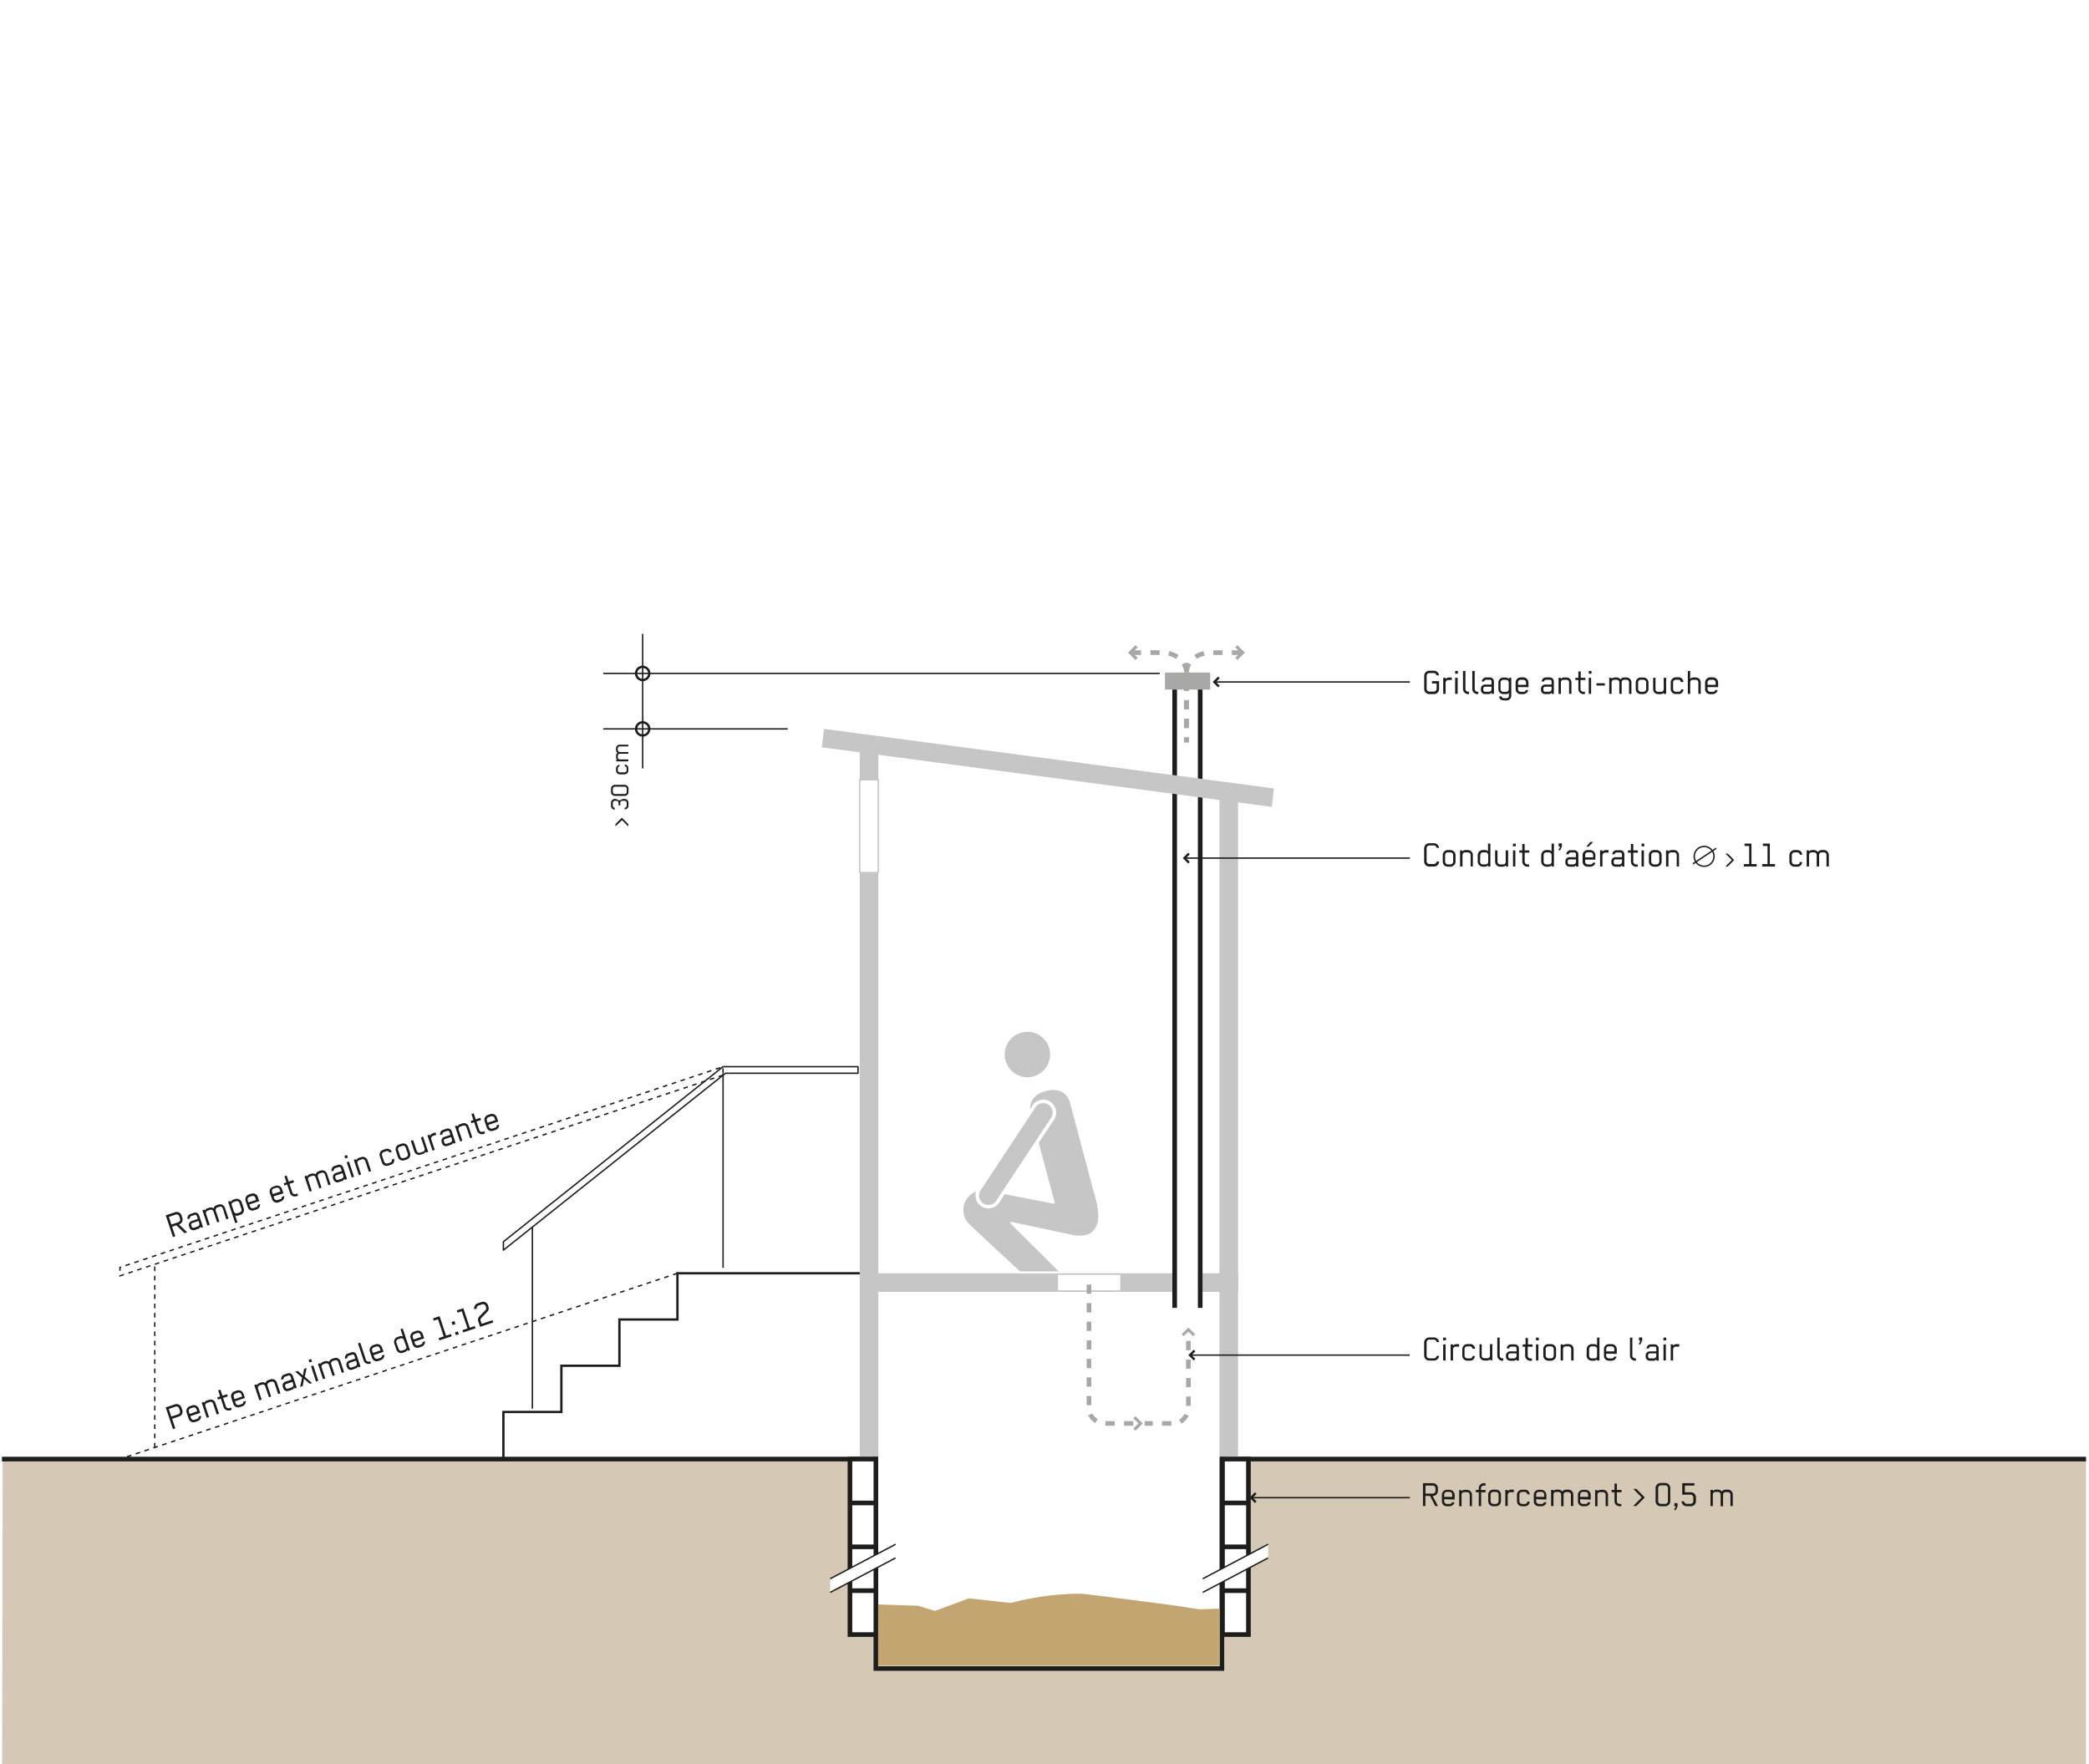
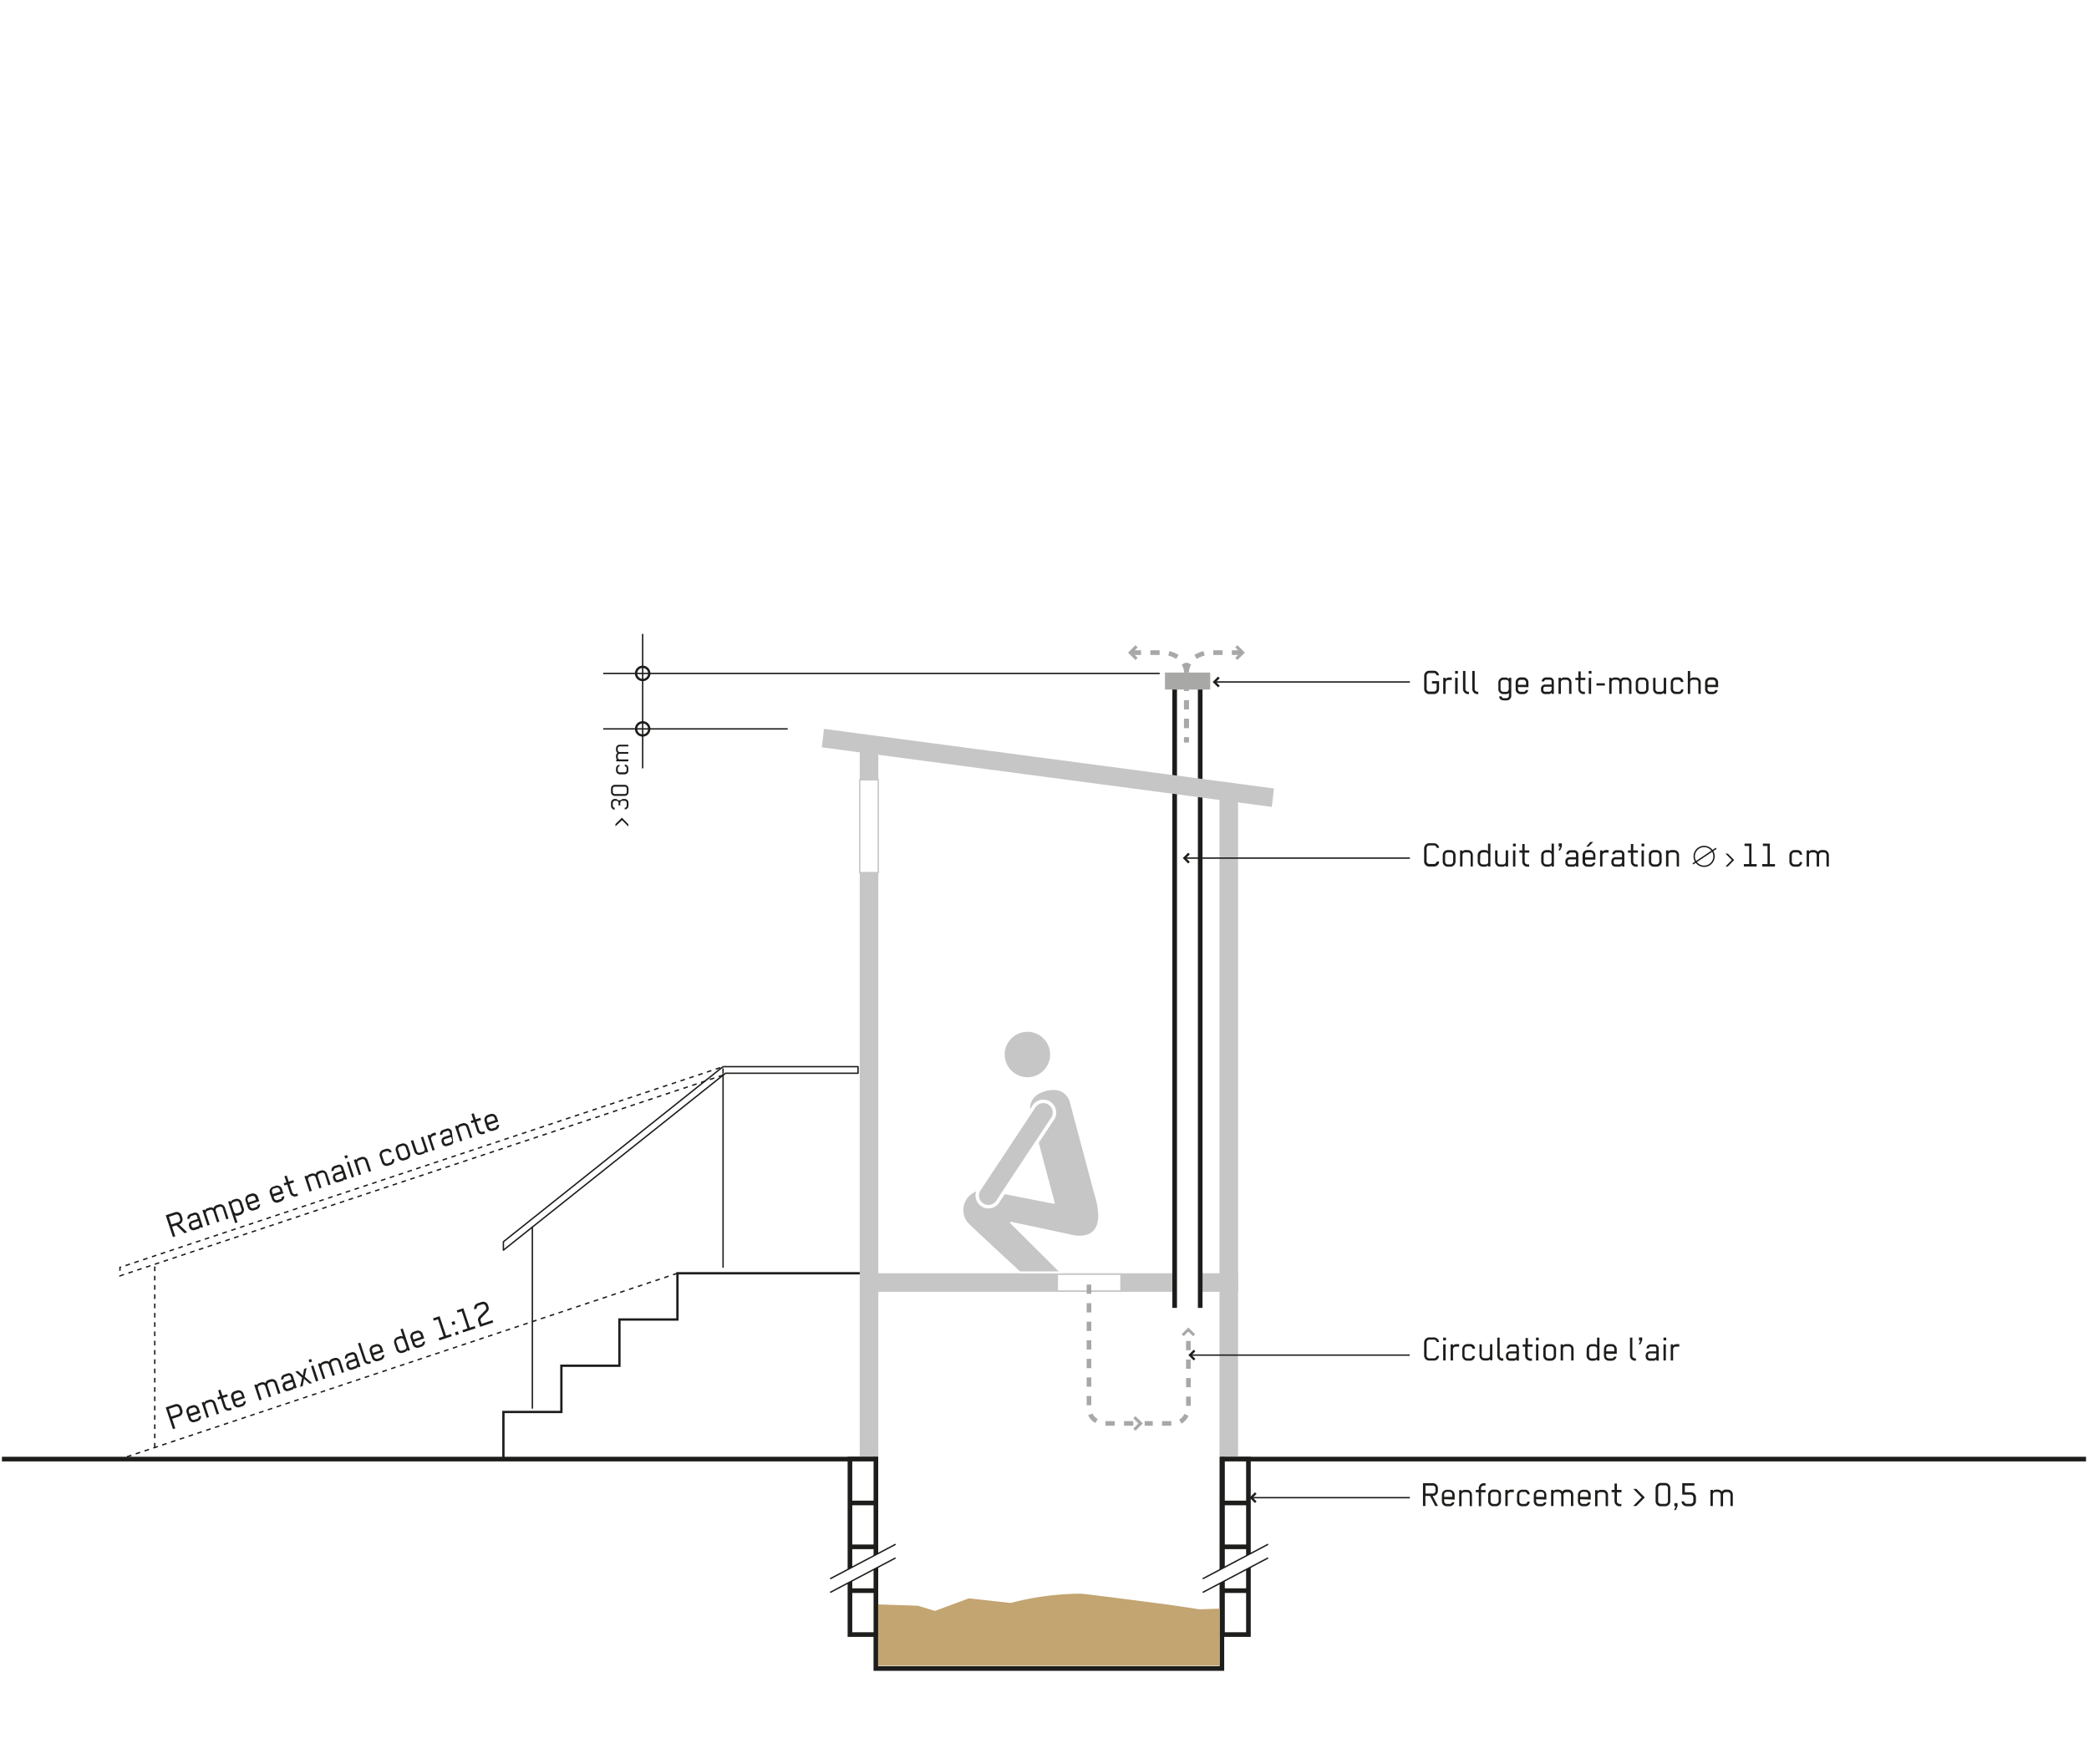
<svg xmlns="http://www.w3.org/2000/svg" viewBox="0 0 450 380">
  <pattern id="a" height="13.92" patternTransform="translate(17 237)" patternUnits="userSpaceOnUse" viewBox="0 0 13.92 13.92" width="13.92">
    <path d="m0 0h13.92v13.92h-13.92z" fill="none" />
    <path d="m.11 13.82 13.71-13.71" fill="none" stroke="#1d1d1b" stroke-width=".3" />
  </pattern>
-   <path d="m449.36 380.66h-448.91l.13-66.36h448.78z" fill="#d5c9b6" />
  <path d="m185.43 274.27h81.28v4h-81.28z" fill="#c6c6c6" />
  <path d="m.42 314.3h188.78" fill="none" stroke="#1d1d1b" />
  <path d="m262.7 314.3h186.66" fill="none" stroke="#1d1d1b" />
  <path d="m258.54 281.73v-136.29h-5.5v136.29" fill="#fff" stroke="#1d1d1b" />
  <path d="m250.95 144.87h9.75v3.67h-9.75z" fill="#a8a8a7" />
  <path d="m108.44 314.11v-9.96h12.49v-9.96h12.5v-9.96h12.5v-9.96h39.5" fill="none" stroke="#1d1d1b" stroke-width=".5" />
  <path d="m155.76 229.77h-.01l-47.31 37.71v1.81l47.83-38.1h28.56v-1.42z" fill="none" stroke="#1d1d1b" stroke-linecap="round" stroke-linejoin="round" stroke-width=".3" />
  <path d="m155.75 231.59-129.91 43.24v-1.82l129.91-43.23z" fill="none" stroke="#1d1d1b" stroke-dasharray="1" stroke-width=".3" />
  <path d="m262.7 169.77h4v144.07h-4z" fill="#c6c6c6" />
  <path d="m185.2 159.27h4v154.53h-4z" fill="#c6c6c6" />
  <path d="m185.2 167.97h4v20h-4z" fill="#fff" stroke="#c6c6c6" stroke-width=".3" />
  <path d="m227.76 274.48h13.72v3.62h-13.72z" fill="#fff" stroke="#c6c6c6" stroke-width=".3" />
  <path d="m177.5 157.01-.47 3.97 96.93 12.83.47-3.97z" fill="#c6c6c6" />
  <path d="m135.35 177.54v.5l-1.35-1.37-1.42 1.33v-.5l1.39-1.36z" fill="#1d1d1b" />
  <path d="m135.38 172.88v.67a.81.81 0 0 1 -.81.81v-.36a.46.46 0 0 0 .43-.43v-.64a.46.46 0 0 0 -.47-.43h-.46a.46.46 0 0 0 -.45.43v.56h-.38v-.56a.45.45 0 0 0 -.45-.43h-.34a.45.45 0 0 0 -.44.43v.64a.44.44 0 0 0 .4.43v.41a.83.83 0 0 1 -.79-.82v-.66a.82.82 0 0 1 .82-.83h.36a.83.83 0 0 0 1.26 0h.49a.82.82 0 0 1 .83.78z" fill="#1d1d1b" />
  <path d="m135.39 169.9v.72a.81.81 0 0 1 -.82.82h-2.13a.83.83 0 0 1 -.82-.84v-.7a.82.82 0 0 1 .82-.84h2.13a.82.82 0 0 1 .82.84zm-2.95-.44a.44.44 0 0 0 -.43.44v.69a.45.45 0 0 0 .43.45h2.13a.44.44 0 0 0 .44-.44v-.7a.44.44 0 0 0 -.44-.44z" fill="#1d1d1b" />
  <path d="m133.46 165.08a.41.41 0 0 0 -.38.45v.39a.44.44 0 0 0 .44.45h1a.46.46 0 0 0 .46-.45v-.39c0-.25-.11-.45-.39-.45v-.38a.75.75 0 0 1 .76.8v.5a.81.81 0 0 1 -.82.8h-1a.83.83 0 0 1 -.83-.83v-.39a.8.8 0 0 1 .76-.83z" fill="#1d1d1b" />
  <path d="m133.08 162.74v.4a.41.41 0 0 0 .4.44h1.87v.42h-2.6v-.39h.19a.64.64 0 0 1 -.24-.5v-.36a1 1 0 0 1 .31-.58.77.77 0 0 1 -.31-.64v-.32a.8.8 0 0 1 .81-.8h1.84v.38h-1.84a.41.41 0 0 0 -.43.41v.34a.42.42 0 0 0 .42.45h1.85v.38h-1.84a.43.43 0 0 0 -.43.37z" fill="#1d1d1b" />
  <path d="m129.94 145.06h119.88" fill="none" stroke="#1d1d1b" stroke-width=".3" />
  <path d="m139.86 145.06a1.42 1.42 0 1 1 -1.42-1.42 1.42 1.42 0 0 1 1.42 1.42z" fill="none" stroke="#1d1d1b" stroke-width=".5" />
  <path d="m129.94 157.01h39.74" fill="none" stroke="#1d1d1b" stroke-width=".3" />
  <path d="m138.44 165.51v-28.96" fill="none" stroke="#1d1d1b" stroke-width=".3" />
  <circle cx="138.44" cy="157.01" fill="none" r="1.42" stroke="#1d1d1b" stroke-width=".5" />
  <path d="m303.71 184.84h-48.62" fill="none" stroke="#1d1d1b" stroke-width=".3" />
  <g fill="#1d1d1b">
    <path d="m255.95 183.68.35.35-.82.81.82.82-.35.34-1.16-1.16z" />
    <path d="m309.18 324.41-1.13-2.17h-1v2.17h-.52v-4.92h2.11a1.08 1.08 0 0 1 1.1 1.09v.59a1.09 1.09 0 0 1 -1.14 1.07c.38.72.79 1.45 1.16 2.17zm.05-3.82a.58.58 0 0 0 -.57-.59h-1.59v1.73h1.59a.59.59 0 0 0 .57-.6z" />
    <path d="m311.1 322.94v.48a.58.58 0 0 0 .63.54h.55a.44.44 0 0 0 .49-.36h.53a1.06 1.06 0 0 1 -1 .86h-.61a1.06 1.06 0 0 1 -1.09-1.06v-1.4a1.09 1.09 0 0 1 1.1-1.08h.54a1.11 1.11 0 0 1 1.11 1.1v1zm1.73-1a.59.59 0 0 0 -.6-.58h-.53a.58.58 0 0 0 -.6.58v.5h1.73z" />
    <path d="m316.6 324.41v-2.41a.57.57 0 0 0 -.58-.58h-.59a.55.55 0 0 0 -.59.55v2.49h-.51v-3.47h.51v.26a.85.85 0 0 1 .68-.32h.48a1.06 1.06 0 0 1 1.08 1.08v2.45z" />
    <path d="m319.06 321.44v3h-.51v-3h-.64v-.5h.64v-.37a1.09 1.09 0 0 1 1.1-1.08h.35v.51h-.38a.6.6 0 0 0 -.6.6v.36h1v.5z" />
    <path d="m322.23 324.46h-.56a1.09 1.09 0 0 1 -1.09-1.09v-1.44a1.07 1.07 0 0 1 1.11-1.05h.54a1.09 1.09 0 0 1 1.1 1.08v1.39a1.11 1.11 0 0 1 -1.1 1.11zm.59-2.54a.57.57 0 0 0 -.6-.55h-.53a.57.57 0 0 0 -.6.55v1.44a.6.6 0 0 0 .6.6h.53a.61.61 0 0 0 .6-.6z" />
    <path d="m325.37 321.42a.6.6 0 0 0 -.59.59v2.4h-.51v-3.47h.51v.31a.88.88 0 0 1 .7-.37h.62v.54z" />
    <path d="m329 321.89a.55.55 0 0 0 -.59-.52h-.53a.59.59 0 0 0 -.59.59v1.4a.6.6 0 0 0 .59.6h.53c.32 0 .59-.14.59-.51h.51a1 1 0 0 1 -1.07 1h-.59a1.07 1.07 0 0 1 -1.07-1.1v-1.35a1.1 1.1 0 0 1 1.1-1.1h.53a1 1 0 0 1 1.1 1z" />
    <path d="m330.91 322.94v.48a.58.58 0 0 0 .63.54h.55a.45.45 0 0 0 .49-.36h.53a1.06 1.06 0 0 1 -1 .86h-.61a1.06 1.06 0 0 1 -1.1-1.06v-1.4a1.09 1.09 0 0 1 1.11-1.08h.49a1.11 1.11 0 0 1 1.11 1.1v1zm1.73-1a.59.59 0 0 0 -.6-.58h-.54a.58.58 0 0 0 -.59.58v.5h1.73z" />
    <path d="m335.76 321.37h-.54a.55.55 0 0 0 -.58.55v2.49h-.51v-3.47h.51v.26a.85.85 0 0 1 .67-.32h.47a1.23 1.23 0 0 1 .78.41 1 1 0 0 1 .86-.41h.42a1.07 1.07 0 0 1 1.07 1.08v2.45h-.51v-2.41a.56.56 0 0 0 -.55-.59h-.45a.56.56 0 0 0 -.59.57v2.47h-.51v-2.45a.59.59 0 0 0 -.54-.63z" />
    <path d="m340.38 322.94v.48a.58.58 0 0 0 .63.54h.55a.44.44 0 0 0 .49-.36h.53a1.06 1.06 0 0 1 -1 .86h-.58a1.06 1.06 0 0 1 -1.09-1.06v-1.4a1.09 1.09 0 0 1 1.1-1.08h.54a1.11 1.11 0 0 1 1.11 1.1v1zm1.73-1a.59.59 0 0 0 -.6-.58h-.51a.58.58 0 0 0 -.6.58v.5h1.73z" />
    <path d="m345.88 324.41v-2.41a.57.57 0 0 0 -.58-.58h-.59a.55.55 0 0 0 -.59.55v2.49h-.51v-3.47h.51v.26a.85.85 0 0 1 .68-.32h.51a1.06 1.06 0 0 1 1.08 1.08v2.45z" />
    <path d="m348.3 321.44v1.9a.6.6 0 0 0 .57.62h.39v.5h-.39a1.09 1.09 0 0 1 -1.08-1.1v-1.92h-.63v-.5h.63v-1.37h.51v1.37h1v.5z" />
    <path d="m352.48 324.41h-.67l1.83-1.85-1.81-1.84h.67l1.81 1.84z" />
    <path d="m358.72 324.46h-1a1.07 1.07 0 0 1 -1.08-1.1v-2.83a1.1 1.1 0 0 1 1.11-1.09h.94a1.1 1.1 0 0 1 1.11 1.09v2.83a1.1 1.1 0 0 1 -1.08 1.1zm.58-3.93a.58.58 0 0 0 -.58-.58h-.93a.6.6 0 0 0 -.6.58v2.84a.59.59 0 0 0 .59.58h.94a.59.59 0 0 0 .58-.59z" />
    <path d="m361 325.28h-.37l.37-.82h-.32v-.68h.69v.66z" />
    <path d="m364.2 324.45h-.88a1.11 1.11 0 0 1 -1.1-1.05h.55a.6.6 0 0 0 .56.54h.85a.61.61 0 0 0 .59-.59v-.79a.61.61 0 0 0 -.59-.6h-1.8v-2.47h2.62v.51h-2.06v1.45h1.29a1.09 1.09 0 0 1 1.1 1.09v.83a1.08 1.08 0 0 1 -1.13 1.08z" />
    <path d="m370.09 321.37h-.54a.55.55 0 0 0 -.58.55v2.49h-.51v-3.47h.54v.26a.82.82 0 0 1 .67-.32h.47a1.23 1.23 0 0 1 .78.41 1 1 0 0 1 .86-.41h.42a1.07 1.07 0 0 1 1.07 1.08v2.45h-.51v-2.41a.56.56 0 0 0 -.55-.59h-.45a.56.56 0 0 0 -.59.57v2.47h-.52v-2.45a.58.58 0 0 0 -.56-.63z" />
    <path d="m39.76 265.64-1.76-1.7-.93.3.69 2.06-.5.17-1.56-4.68 2-.66a1.09 1.09 0 0 1 1.4.69l.18.55a1.11 1.11 0 0 1 -.73 1.39c.58.56 1.2 1.12 1.77 1.69zm-1.15-3.64a.59.59 0 0 0 -.73-.38l-1.5.5.54 1.65 1.5-.5a.59.59 0 0 0 .36-.75z" />
    <path d="m43.25 264.48-.1-.28c-.11.36-.24.44-.46.51l-.75.25a.88.88 0 0 1 -1.13-.56l-.08-.25a.88.88 0 0 1 .56-1.13l1.32-.45-.21-.63a.36.36 0 0 0 -.47-.23l-.78.26a.45.45 0 0 0 -.24.49l-.5.16a.93.93 0 0 1 .58-1.11l.79-.27a.88.88 0 0 1 1.12.58l.83 2.5zm-.48-1.48-1.33.44a.38.38 0 0 0 -.24.48l.1.3a.38.38 0 0 0 .48.24l.74-.24a.56.56 0 0 0 .41-.71z" />
    <path d="m45.28 260.6-.51.17a.55.55 0 0 0 -.38.7l.79 2.37-.49.16-1.09-3.3.48-.16.08.25a.85.85 0 0 1 .54-.52l.45-.15a1.27 1.27 0 0 1 .86.14 1 1 0 0 1 .69-.66l.4-.13a1.07 1.07 0 0 1 1.35.69l.78 2.33-.49.16-.74-2.33a.55.55 0 0 0 -.7-.38l-.44.14a.58.58 0 0 0 -.38.73l.78 2.34-.48.16-.78-2.31a.57.57 0 0 0 -.72-.4z" />
    <path d="m52.5 260.3a1.1 1.1 0 0 1 -.71 1.38l-.47.16a.85.85 0 0 1 -.67-.06l.51 1.53-.49.16-1.53-4.61.48-.16.09.26c.15-.31.29-.46.53-.53l.42-.14a1.11 1.11 0 0 1 1.4.69zm-.94-1.21a.57.57 0 0 0 -.75-.33l-.51.17c-.23.08-.49.35-.39.63l.49 1.44a.54.54 0 0 0 .72.34l.51-.16a.58.58 0 0 0 .39-.72z" />
    <path d="m53.71 259.45.15.45a.59.59 0 0 0 .77.32l.52-.18a.44.44 0 0 0 .35-.5l.51-.17a1.08 1.08 0 0 1 -.69 1.14l-.58.19a1.05 1.05 0 0 1 -1.37-.65l-.46-1.37a1.1 1.1 0 0 1 .71-1.38l.51-.17a1.12 1.12 0 0 1 1.41.7l.3.91zm1.29-1.45a.59.59 0 0 0 -.75-.36l-.51.17a.58.58 0 0 0 -.39.73l.16.48 1.65-.54z" />
    <path d="m58.92 257.71.15.46a.59.59 0 0 0 .77.31l.53-.17a.44.44 0 0 0 .34-.5l.51-.17a1.06 1.06 0 0 1 -.69 1.14l-.53.22a1.07 1.07 0 0 1 -1.38-.66l-.49-1.34a1.09 1.09 0 0 1 .7-1.38l.52-.18a1.11 1.11 0 0 1 1.4.7l.3.91zm1.33-1.49a.57.57 0 0 0 -.75-.35l-.5.13a.58.58 0 0 0 -.39.74l.16.48 1.64-.55z" />
    <path d="m62.35 255 .6 1.8a.59.59 0 0 0 .73.41l.37-.12.16.47-.37.12a1.08 1.08 0 0 1 -1.37-.7l-.61-1.82-.6.2-.15-.47.6-.2-.44-1.31.49-.16.43 1.31 1-.32.15.47z" />
    <path d="m67.27 253.28-.51.17a.54.54 0 0 0 -.38.7l.79 2.37-.49.16-1.1-3.29.49-.17.08.25a.85.85 0 0 1 .54-.52l.44-.15a1.29 1.29 0 0 1 .87.14 1 1 0 0 1 .69-.65l.39-.14a1.08 1.08 0 0 1 1.36.69l.78 2.33-.49.16-.73-2.33a.55.55 0 0 0 -.7-.38l-.44.14a.58.58 0 0 0 -.38.73l.78 2.34-.48.16-.78-2.33a.57.57 0 0 0 -.73-.38z" />
    <path d="m74.27 254.15-.09-.28c-.12.36-.25.45-.46.52l-.76.25a.87.87 0 0 1 -1.12-.56l-.09-.26a.9.9 0 0 1 .56-1.13l1.33-.44-.22-.64a.35.35 0 0 0 -.47-.22l-.78.26a.44.44 0 0 0 -.24.48l-.49.17a.93.93 0 0 1 .57-1.12l.8-.26a.88.88 0 0 1 1.12.58l.83 2.49zm-.48-1.45-1.33.45a.37.37 0 0 0 -.24.47l.1.3a.4.4 0 0 0 .48.25l.74-.25a.56.56 0 0 0 .42-.71z" />
    <path d="m74.38 249.55-.19-.56.56-.19.19.56zm1.4 4.1-1.09-3.29.48-.16 1.1 3.29z" />
    <path d="m79.46 252.42-.78-2.33a.56.56 0 0 0 -.72-.37l-.56.19a.54.54 0 0 0 -.39.7l.78 2.37-.48.16-1.1-3.29.49-.16.08.24a.87.87 0 0 1 .54-.52l.49-.16a1.07 1.07 0 0 1 1.36.68l.78 2.33z" />
    <path d="m83.9 248.28a.54.54 0 0 0 -.72-.29l-.5.16a.6.6 0 0 0 -.38.75l.44 1.32a.62.62 0 0 0 .76.39l.5-.17a.51.51 0 0 0 .4-.67l.48-.16a1 1 0 0 1 -.7 1.29l-.56.19a1.07 1.07 0 0 1 -1.36-.7l-.44-1.31a1.12 1.12 0 0 1 .7-1.4l.5-.16a1.06 1.06 0 0 1 1.37.6z" />
    <path d="m87.63 249.76-.52.17a1.1 1.1 0 0 1 -1.39-.68l-.45-1.37a1.07 1.07 0 0 1 .72-1.35l.51-.17a1.09 1.09 0 0 1 1.39.67l.44 1.32a1.12 1.12 0 0 1 -.7 1.41zm-.24-2.59a.56.56 0 0 0 -.74-.34l-.5.17a.56.56 0 0 0 -.4.71l.46 1.37a.6.6 0 0 0 .75.38l.51-.17a.61.61 0 0 0 .38-.76z" />
    <path d="m89 245.6.78 2.33a.56.56 0 0 0 .72.36l.58-.19a.54.54 0 0 0 .39-.69l-.81-2.41.48-.16 1.1 3.29-.49.16-.08-.24a.82.82 0 0 1 -.55.5l-.5.17a1.07 1.07 0 0 1 -1.37-.69l-.76-2.31z" />
    <path d="m93.27 244.68a.6.6 0 0 0 -.38.75l.76 2.27-.48.16-1.1-3.29.48-.16.1.29a.89.89 0 0 1 .55-.57l.59-.2.17.52z" />
-     <path d="m97.67 246.37-.1-.28a.64.64 0 0 1 -.46.51l-.76.25a.87.87 0 0 1 -1.12-.56l-.09-.26a.9.9 0 0 1 .56-1.13l1.33-.44-.21-.63a.37.37 0 0 0 -.47-.23l-.78.26a.46.46 0 0 0 -.25.49l-.49.16a.93.93 0 0 1 .57-1.11l.8-.27a.88.88 0 0 1 1.12.58l.83 2.5zm-.49-1.45-1.33.44a.38.38 0 0 0 -.23.48l.1.3a.38.38 0 0 0 .48.24l.74-.24a.57.57 0 0 0 .41-.71z" />
+     <path d="m97.67 246.37-.1-.28a.64.64 0 0 1 -.46.51l-.76.25a.87.87 0 0 1 -1.12-.56l-.09-.26a.9.9 0 0 1 .56-1.13l1.33-.44-.21-.63a.37.37 0 0 0 -.47-.23l-.78.26a.46.46 0 0 0 -.25.49l-.49.16a.93.93 0 0 1 .57-1.11l.8-.27a.88.88 0 0 1 1.12.58zm-.49-1.45-1.33.44a.38.38 0 0 0 -.23.48l.1.3a.38.38 0 0 0 .48.24l.74-.24a.57.57 0 0 0 .41-.71z" />
    <path d="m101.27 245.17-.78-2.34a.55.55 0 0 0 -.73-.36l-.56.18a.56.56 0 0 0 -.39.71l.79 2.36-.48.16-1.12-3.29.48-.16.09.24a.85.85 0 0 1 .54-.52l.49-.16a1.06 1.06 0 0 1 1.36.69l.78 2.33z" />
    <path d="m102.63 241.58.6 1.81a.61.61 0 0 0 .74.41l.36-.12.16.47-.37.12a1.09 1.09 0 0 1 -1.37-.71l-.6-1.82-.6.2-.16-.47.6-.2-.44-1.3.49-.17.43 1.31 1-.32.16.47z" />
    <path d="m105.19 242.31.16.46a.59.59 0 0 0 .77.31l.52-.17a.45.45 0 0 0 .35-.51l.5-.16a1.06 1.06 0 0 1 -.69 1.14l-.57.19a1.06 1.06 0 0 1 -1.37-.66l-.46-1.36a1.09 1.09 0 0 1 .7-1.38l.52-.18a1.11 1.11 0 0 1 1.4.7l.31.91zm1.34-1.49a.58.58 0 0 0 -.75-.35l-.51.16a.6.6 0 0 0 -.39.74l.16.48 1.65-.55z" />
    <path d="m38.58 305.12-1.5.5.68 2.06-.5.16-1.56-4.67 2-.67a1.11 1.11 0 0 1 1.39.7l.18.53a1.1 1.1 0 0 1 -.69 1.39zm0-1.75a.59.59 0 0 0 -.73-.38l-1.5.5.54 1.65 1.51-.5a.59.59 0 0 0 .35-.75z" />
    <path d="m41 305.05.15.45a.59.59 0 0 0 .77.32l.52-.18a.44.44 0 0 0 .35-.5l.51-.17a1.07 1.07 0 0 1 -.69 1.14l-.58.19a1.06 1.06 0 0 1 -1.37-.65l-.46-1.37a1.1 1.1 0 0 1 .71-1.38l.51-.17a1.12 1.12 0 0 1 1.41.7l.3.91zm1.33-1.49a.59.59 0 0 0 -.75-.36l-.51.17a.58.58 0 0 0 -.39.73l.16.48 1.66-.58z" />
    <path d="m46.69 304.7-.78-2.33a.55.55 0 0 0 -.72-.37l-.56.19a.54.54 0 0 0 -.39.7l.78 2.37-.48.16-1.1-3.29.49-.16.08.24a.87.87 0 0 1 .54-.52l.49-.16a1.06 1.06 0 0 1 1.36.68l.78 2.33z" />
    <path d="m48.05 301.11.6 1.81a.6.6 0 0 0 .74.41l.36-.12.16.47-.36.12a1.1 1.1 0 0 1 -1.38-.7l-.6-1.82-.6.2-.16-.47.6-.2-.41-1.31.48-.16.44 1.3 1-.31.16.47z" />
    <path d="m50.62 301.84.15.46a.58.58 0 0 0 .77.32l.52-.18a.44.44 0 0 0 .35-.5l.51-.17a1.07 1.07 0 0 1 -.69 1.14l-.58.19a1.06 1.06 0 0 1 -1.37-.65l-.46-1.37a1.1 1.1 0 0 1 .71-1.38l.51-.17a1.11 1.11 0 0 1 1.4.69l.31.91zm1.38-1.48a.6.6 0 0 0 -.75-.36l-.51.17a.58.58 0 0 0 -.39.73l.16.48 1.65-.55z" />
    <path d="m56.46 298.25-.51.17a.54.54 0 0 0 -.38.7l.79 2.36-.49.17-1.1-3.3.49-.16.08.24a.83.83 0 0 1 .54-.51l.44-.15a1.23 1.23 0 0 1 .87.14 1 1 0 0 1 .69-.66l.39-.13a1.08 1.08 0 0 1 1.36.69l.78 2.32-.49.17-.77-2.3a.55.55 0 0 0 -.7-.38l-.44.14a.57.57 0 0 0 -.38.73l.78 2.34-.48.16-.78-2.34a.57.57 0 0 0 -.69-.4z" />
    <path d="m63.46 299.12-.09-.28c-.12.36-.25.44-.46.51l-.76.26a.88.88 0 0 1 -1.15-.61l-.08-.25a.88.88 0 0 1 .56-1.13l1.32-.45-.21-.63a.36.36 0 0 0 -.47-.23l-.78.26a.44.44 0 0 0 -.24.49l-.49.16a.93.93 0 0 1 .57-1.11l.79-.27a.88.88 0 0 1 1.12.58l.83 2.5zm-.46-1.45-1.33.44a.38.38 0 0 0 -.24.48l.1.3a.4.4 0 0 0 .48.25l.74-.25a.57.57 0 0 0 .42-.71z" />
    <path d="m66.68 298.05-1.19-1.05c-.09.52-.19 1.06-.29 1.57l-.55.18.43-2-1.48-1.27.55-.18 1.1 1c.08-.46.17-1 .25-1.43l.54-.18-.38 1.88 1.58 1.38z" />
    <path d="m66.66 293.48-.19-.56.56-.18.19.56zm1.41 4.1-1.07-3.29.49-.16 1.09 3.29z" />
    <path d="m70.17 293.68-.51.17a.56.56 0 0 0 -.38.7l.79 2.37-.49.16-1.09-3.3.48-.16.08.25a.87.87 0 0 1 .54-.52l.45-.15a1.26 1.26 0 0 1 .86.14 1.05 1.05 0 0 1 .69-.66l.4-.13a1.08 1.08 0 0 1 1.36.69l.77 2.33-.48.16-.78-2.33a.55.55 0 0 0 -.7-.38l-.43.14a.57.57 0 0 0 -.38.73l.78 2.34-.49.16-.78-2.33a.57.57 0 0 0 -.69-.38z" />
    <path d="m77.17 294.55-.09-.28c-.12.36-.25.44-.46.51l-.76.26a.87.87 0 0 1 -1.12-.56l-.09-.26a.89.89 0 0 1 .56-1.13l1.33-.44-.21-.64a.36.36 0 0 0 -.47-.22l-.78.26a.44.44 0 0 0 -.25.48l-.49.17a.93.93 0 0 1 .57-1.12l.8-.27a.88.88 0 0 1 1.12.58l.83 2.5zm-.48-1.45-1.33.44a.38.38 0 0 0 -.23.48l.1.3a.39.39 0 0 0 .48.25l.74-.25a.57.57 0 0 0 .41-.71z" />
    <path d="m79.74 293.75a1.1 1.1 0 0 1 -1.4-.68l-1.23-3.69.49-.16 1.22 3.68a.61.61 0 0 0 .76.38l.17-.06.16.47z" />
    <path d="m80.47 291.9.16.46a.59.59 0 0 0 .77.31l.52-.17a.46.46 0 0 0 .35-.51l.51-.17a1.07 1.07 0 0 1 -.7 1.14l-.57.2a1.06 1.06 0 0 1 -1.37-.66l-.46-1.36a1.09 1.09 0 0 1 .7-1.38l.52-.18a1.11 1.11 0 0 1 1.4.7l.31.91zm1.34-1.49a.6.6 0 0 0 -.75-.36l-.51.17a.6.6 0 0 0 -.39.74l.16.48 1.65-.55z" />
    <path d="m84.94 289.39a1.11 1.11 0 0 1 .7-1.39l.48-.16a.9.9 0 0 1 .67.07l-.52-1.58.48-.16 1.56 4.67-.49.16-.09-.26a.87.87 0 0 1 -.53.52l-.42.14a1.11 1.11 0 0 1 -1.4-.69zm.94 1.2a.57.57 0 0 0 .75.34l.5-.17c.24-.08.5-.34.4-.63l-.53-1.48a.55.55 0 0 0 -.72-.35l-.51.17a.56.56 0 0 0 -.39.72z" />
    <path d="m89.24 289 .15.45a.59.59 0 0 0 .77.32l.53-.17a.45.45 0 0 0 .34-.51l.51-.17a1.06 1.06 0 0 1 -.69 1.14l-.58.2a1.06 1.06 0 0 1 -1.37-.66l-.45-1.37a1.08 1.08 0 0 1 .7-1.37l.52-.18a1.11 1.11 0 0 1 1.4.7l.3.91zm1.33-1.49a.59.59 0 0 0 -.75-.36l-.51.17a.58.58 0 0 0 -.38.74l.16.48 1.64-.55z" />
    <path d="m94.65 288.73-.16-.49 1.09-.36-1.23-3.7-.91.3-.16-.49 1.41-.47 1.4 4.19 1.06-.35.16.48z" />
    <path d="m97.48 285.42-.21-.65.62-.2.21.64zm.73 2.17-.21-.59.62-.21.22.65z" />
    <path d="m99.77 287-.16-.48 1.09-.37-1.23-3.7-.91.3-.16-.48 1.41-.47 1.39 4.2 1.06-.36.16.49z" />
    <path d="m105 282.53-1.33 1.38a.62.62 0 0 0 -.15.56l.24.69 2.33-.78.16.49-2.83.94-.4-1.19a1.08 1.08 0 0 1 .25-1.07l1.32-1.35a.61.61 0 0 0 .1-.63l-.08-.24a.58.58 0 0 0 -.73-.37l-.82.27a.6.6 0 0 0 -.37.65l-.52.17a1.11 1.11 0 0 1 .71-1.3l.84-.28a1.08 1.08 0 0 1 1.39.67l.1.32a1 1 0 0 1 -.21 1.07z" />
  </g>
  <path d="m263.21 313.84v45.57h-74.54v-45.57" fill="#fff" stroke="#1d1d1b" />
  <path d="m303.71 322.61h-34.23" fill="none" stroke="#1d1d1b" stroke-width=".3" />
  <path d="m270.34 321.45.34.34-.81.82.81.81-.34.35-1.17-1.16z" fill="#1d1d1b" />
  <path d="m308.88 149.51h-1a1.1 1.1 0 0 1 -1.09-1.11v-2.81a1.11 1.11 0 0 1 1.1-1.11h1a1.12 1.12 0 0 1 1.1 1h-.53a.61.61 0 0 0 -.57-.5h-1a.58.58 0 0 0 -.57.59v2.81a.59.59 0 0 0 .57.59h1a.6.6 0 0 0 .58-.59v-1.15h-1v-.5h1.53v1.67a1.11 1.11 0 0 1 -1.12 1.11z" fill="#1d1d1b" />
  <path d="m312 146.47a.61.61 0 0 0 -.6.59v2.4h-.51v-3.46h.51v.3a.94.94 0 0 1 .71-.37h.62v.55z" fill="#1d1d1b" />
  <path d="m313.46 145.12v-.59h.59v.59zm0 4.34v-3.46h.54v3.47z" fill="#1d1d1b" />
  <path d="m316.27 149.51a1.11 1.11 0 0 1 -1.12-1.09v-3.89h.52v3.88a.6.6 0 0 0 .6.6h.17v.5z" fill="#1d1d1b" />
  <path d="m318.27 149.51a1.11 1.11 0 0 1 -1.12-1.09v-3.89h.52v3.88a.6.6 0 0 0 .6.6h.17v.5z" fill="#1d1d1b" />
-   <path d="m321.3 149.46v-.3c-.23.31-.38.35-.6.35h-.8a.88.88 0 0 1 -.89-.89v-.27a.89.89 0 0 1 .89-.9h1.4v-.67a.36.36 0 0 0 -.38-.36h-.82a.46.46 0 0 0 -.39.38h-.52a1 1 0 0 1 .9-.88h.84a.88.88 0 0 1 .88.91v2.63zm0-1.53h-1.4a.38.38 0 0 0 -.38.38v.32a.39.39 0 0 0 .38.38h.78a.57.57 0 0 0 .62-.54z" fill="#1d1d1b" />
  <path d="m324.43 150.87h-.43c-.6 0-1.05-.29-1.05-.87h.52a.45.45 0 0 0 .49.39h.54a.52.52 0 0 0 .54-.48v-.65a.79.79 0 0 1 -.56.25h-.6a1.06 1.06 0 0 1 -1.11-1v-1.51a1.08 1.08 0 0 1 1.11-1.06h.47a.84.84 0 0 1 .69.36v-.3h.51v3.88a1 1 0 0 1 -1.12.99zm.57-3.87a.56.56 0 0 0 -.59-.56h-.56a.58.58 0 0 0 -.61.55v1.5a.57.57 0 0 0 .61.54h.56a.56.56 0 0 0 .59-.55z" fill="#1d1d1b" />
  <path d="m327 148v.48a.59.59 0 0 0 .63.54h.55a.45.45 0 0 0 .49-.37h.53a1.07 1.07 0 0 1 -1 .87h-.61a1.06 1.06 0 0 1 -1.1-1.06v-1.46a1.1 1.1 0 0 1 1.11-1.09h.54a1.11 1.11 0 0 1 1.11 1.11v1zm1.73-1a.59.59 0 0 0 -.6-.57h-.53a.58.58 0 0 0 -.6.57v.51h1.73z" fill="#1d1d1b" />
  <path d="m334.23 149.46v-.3a.63.63 0 0 1 -.6.35h-.8a.87.87 0 0 1 -.88-.89v-.27a.89.89 0 0 1 .88-.9h1.4v-.67a.35.35 0 0 0 -.37-.36h-.86a.44.44 0 0 0 -.38.38h-.52a.93.93 0 0 1 .9-.88h.84a.88.88 0 0 1 .88.91v2.63zm0-1.53h-1.4a.38.38 0 0 0 -.37.38v.32a.38.38 0 0 0 .37.38h.79a.56.56 0 0 0 .61-.54z" fill="#1d1d1b" />
  <path d="m338 149.46v-2.46a.56.56 0 0 0 -.57-.57h-.59a.56.56 0 0 0 -.6.54v2.5h-.51v-3.47h.51v.25a.89.89 0 0 1 .68-.32h.52a1.07 1.07 0 0 1 1.07 1.08v2.46z" fill="#1d1d1b" />
  <path d="m340.46 146.48v1.91a.59.59 0 0 0 .57.62h.38v.5h-.41a1.09 1.09 0 0 1 -1-1.11v-1.92h-.64v-.48h.64v-1.38h.51v1.38h1v.49z" fill="#1d1d1b" />
  <path d="m342.24 145.12v-.59h.59v.59zm0 4.34v-3.46h.51v3.47z" fill="#1d1d1b" />
  <path d="m343.9 147.67v-.49h1.81v.49z" fill="#1d1d1b" />
  <path d="m348.28 146.42h-.53a.55.55 0 0 0 -.59.54v2.5h-.51v-3.46h.51v.25a.88.88 0 0 1 .67-.32h.48a1.22 1.22 0 0 1 .77.41 1 1 0 0 1 .86-.41h.42a1.07 1.07 0 0 1 1.07 1.08v2.46h-.51v-2.47a.55.55 0 0 0 -.54-.58h-.46a.56.56 0 0 0 -.59.57v2.47h-.51v-2.46a.58.58 0 0 0 -.54-.58z" fill="#1d1d1b" />
  <path d="m354 149.51h-.55a1.09 1.09 0 0 1 -1.09-1.09v-1.42a1.07 1.07 0 0 1 1.11-1.06h.53a1.09 1.09 0 0 1 1.11 1.08v1.39a1.12 1.12 0 0 1 -1.11 1.1zm.6-2.54a.58.58 0 0 0 -.61-.55h-.52a.57.57 0 0 0 -.6.55v1.44a.6.6 0 0 0 .6.6h.53a.61.61 0 0 0 .61-.6z" fill="#1d1d1b" />
  <path d="m356.62 146v2.45a.56.56 0 0 0 .57.57h.61a.54.54 0 0 0 .59-.53v-2.49h.52v3.47h-.52v-.26a.82.82 0 0 1 -.68.31h-.52a1.07 1.07 0 0 1 -1.08-1.09v-2.43z" fill="#1d1d1b" />
  <path d="m362.08 146.93a.54.54 0 0 0 -.59-.51h-.49a.58.58 0 0 0 -.59.59v1.39a.6.6 0 0 0 .59.61h.53c.33 0 .59-.14.59-.51h.51a1 1 0 0 1 -1.07 1h-.59a1.07 1.07 0 0 1 -1.07-1.1v-1.4a1.11 1.11 0 0 1 1.1-1.11h.53a1.05 1.05 0 0 1 1.1 1z" fill="#1d1d1b" />
  <path d="m365.85 149.46v-2.46a.56.56 0 0 0 -.58-.57h-.59a.55.55 0 0 0 -.59.54v2.5h-.51v-4.93h.51v1.71a.89.89 0 0 1 .68-.32h.51a1.07 1.07 0 0 1 1.08 1.09v2.45z" fill="#1d1d1b" />
  <path d="m367.83 148v.48a.59.59 0 0 0 .63.54h.54a.44.44 0 0 0 .48-.37h.52a1.08 1.08 0 0 1 -1 .87h-.6a1.06 1.06 0 0 1 -1.1-1.06v-1.46a1.09 1.09 0 0 1 1.1-1.09h.6a1.11 1.11 0 0 1 1.11 1.11v1zm1.74-1a.59.59 0 0 0 -.6-.57h-.54a.58.58 0 0 0 -.6.57v.51h1.74z" fill="#1d1d1b" />
  <path d="m243.8 140.58h7s4.82.23 4.82 4.82v14.51" fill="none" stroke="#a8a8a7" stroke-dasharray="2" />
  <path d="m244.59 142.17.48-.47-1.12-1.12 1.12-1.12-.48-.48-1.59 1.6z" fill="#a8a8a7" />
  <path d="m267.36 140.58h-7s-4.82.23-4.82 4.82v14.51" fill="none" stroke="#a8a8a7" stroke-dasharray="2" />
  <path d="m266.56 142.17-.47-.47 1.12-1.12-1.12-1.12.47-.48 1.6 1.6z" fill="#a8a8a7" />
  <path d="m303.71 146.9h-42.17" fill="none" stroke="#1d1d1b" stroke-width=".3" />
  <path d="m262.4 145.74.34.35-.81.81.81.82-.34.34-1.17-1.16z" fill="#1d1d1b" />
  <path d="m310 185.66a1.1 1.1 0 0 1 -1.11 1h-1a1.09 1.09 0 0 1 -1.11-1.09v-2.82a1.11 1.11 0 0 1 1.11-1.11h1a1.12 1.12 0 0 1 1.11 1h-.52a.62.62 0 0 0 -.59-.53h-1a.6.6 0 0 0 -.58.6v2.81a.59.59 0 0 0 .58.59h1a.61.61 0 0 0 .59-.53h.52z" fill="#1d1d1b" />
  <path d="m312.44 186.69h-.56a1.08 1.08 0 0 1 -1.09-1.08v-1.44a1.07 1.07 0 0 1 1.11-1.06h.54a1.09 1.09 0 0 1 1.1 1.08v1.39a1.11 1.11 0 0 1 -1.1 1.11zm.59-2.53a.56.56 0 0 0 -.6-.55h-.53a.56.56 0 0 0 -.6.55v1.44a.6.6 0 0 0 .6.6h.53a.61.61 0 0 0 .6-.6z" fill="#1d1d1b" />
  <path d="m316.79 186.65v-2.47a.56.56 0 0 0 -.57-.57h-.59a.55.55 0 0 0 -.59.54v2.5h-.52v-3.47h.48v.25a.85.85 0 0 1 .68-.32h.51a1.07 1.07 0 0 1 1.08 1.08v2.46z" fill="#1d1d1b" />
  <path d="m318.32 184.21a1.1 1.1 0 0 1 1.1-1.1h.5a.87.87 0 0 1 .62.27v-1.66h.51v4.93h-.51v-.28a.87.87 0 0 1 -.67.32h-.44a1.1 1.1 0 0 1 -1.11-1.09zm.51 1.44a.57.57 0 0 0 .6.55h.57c.25 0 .58-.17.58-.47v-1.56a.55.55 0 0 0 -.58-.56h-.53a.57.57 0 0 0 -.6.56z" fill="#1d1d1b" />
  <path d="m322.58 183.18v2.45a.56.56 0 0 0 .58.57h.6a.54.54 0 0 0 .59-.53v-2.49h.52v3.47h-.52v-.26a.81.81 0 0 1 -.67.3h-.53a1.07 1.07 0 0 1 -1.08-1.08v-2.43z" fill="#1d1d1b" />
  <path d="m325.92 182.31v-.59h.59v.59zm0 4.34v-3.47h.51v3.47z" fill="#1d1d1b" />
  <path d="m328.44 183.67v1.9a.61.61 0 0 0 .57.63h.39v.49h-.4a1.08 1.08 0 0 1 -1.08-1.1v-1.92h-.63v-.49h.63v-1.38h.51v1.38h1v.49z" fill="#1d1d1b" />
  <path d="m332 184.21a1.11 1.11 0 0 1 1.11-1.1h.5a.89.89 0 0 1 .62.27v-1.66h.51v4.93h-.51v-.28a.88.88 0 0 1 -.67.32h-.44a1.11 1.11 0 0 1 -1.12-1.09zm.52 1.44a.57.57 0 0 0 .6.55h.53c.25 0 .58-.17.58-.47v-1.56a.55.55 0 0 0 -.58-.56h-.53a.57.57 0 0 0 -.6.56z" fill="#1d1d1b" />
  <path d="m336.08 183.17h-.37l.37-.81h-.32v-.69h.69v.67z" fill="#1d1d1b" />
  <path d="m339.49 186.65v-.3a.64.64 0 0 1 -.6.34h-.8a.88.88 0 0 1 -.89-.88v-.28a.9.9 0 0 1 .89-.89h1.4v-.64a.36.36 0 0 0 -.38-.36h-.82a.44.44 0 0 0 -.38.38h-.52a.93.93 0 0 1 .89-.88h.84a.88.88 0 0 1 .88.91v2.63zm0-1.53h-1.4a.38.38 0 0 0 -.38.37v.32a.4.4 0 0 0 .38.39h.79a.57.57 0 0 0 .61-.55z" fill="#1d1d1b" />
  <path d="m341.46 185.17v.48a.59.59 0 0 0 .63.55h.55a.45.45 0 0 0 .49-.37h.54a1.07 1.07 0 0 1 -1 .86h-.67a1.05 1.05 0 0 1 -1.09-1.05v-1.44a1.09 1.09 0 0 1 1.1-1.09h.54a1.12 1.12 0 0 1 1.12 1.11v.95zm1.73-1a.58.58 0 0 0 -.6-.57h-.53a.58.58 0 0 0 -.6.57v.51h1.73zm-1-1.8h-.47l.84-1h.65z" fill="#1d1d1b" />
  <path d="m345.78 183.66a.6.6 0 0 0 -.59.59v2.4h-.51v-3.47h.51v.3a.91.91 0 0 1 .7-.37h.62v.55z" fill="#1d1d1b" />
  <path d="m349.42 186.65v-.3a.65.65 0 0 1 -.6.34h-.82a.87.87 0 0 1 -.89-.88v-.28a.89.89 0 0 1 .89-.89h1.4v-.64a.36.36 0 0 0 -.38-.36h-.82a.46.46 0 0 0 -.39.38h-.51a.93.93 0 0 1 .89-.88h.84a.88.88 0 0 1 .88.91v2.63zm0-1.53h-1.42a.38.38 0 0 0 -.38.37v.32a.4.4 0 0 0 .38.39h.78a.57.57 0 0 0 .62-.55z" fill="#1d1d1b" />
  <path d="m351.83 183.67v1.9a.6.6 0 0 0 .56.63h.39v.49h-.39a1.08 1.08 0 0 1 -1.07-1.1v-1.92h-.64v-.49h.64v-1.38h.51v1.38h1v.49z" fill="#1d1d1b" />
  <path d="m353.61 182.31v-.59h.59v.59zm0 4.34v-3.47h.51v3.47z" fill="#1d1d1b" />
  <path d="m356.83 186.69h-.55a1.08 1.08 0 0 1 -1.09-1.08v-1.44a1.07 1.07 0 0 1 1.11-1.06h.53a1.09 1.09 0 0 1 1.11 1.08v1.39a1.11 1.11 0 0 1 -1.11 1.11zm.6-2.53a.56.56 0 0 0 -.6-.55h-.53a.56.56 0 0 0 -.6.55v1.44a.6.6 0 0 0 .6.6h.53a.61.61 0 0 0 .6-.6z" fill="#1d1d1b" />
  <path d="m361.19 186.65v-2.47a.56.56 0 0 0 -.57-.57h-.62a.55.55 0 0 0 -.59.54v2.5h-.52v-3.47h.52v.25a.85.85 0 0 1 .68-.32h.51a1.07 1.07 0 0 1 1.08 1.08v2.46z" fill="#1d1d1b" />
  <path d="m372.19 186.65h-.5l1.37-1.39-1.36-1.38h.5l1.36 1.38z" fill="#1d1d1b" />
  <path d="m375.65 186.65v-.52h1.15v-3.9h-1v-.51h1.49v4.41h1.12v.52z" fill="#1d1d1b" />
  <path d="m379.6 186.65v-.52h1.15v-3.9h-1v-.51h1.49v4.41h1.12v.52z" fill="#1d1d1b" />
  <path d="m387.69 184.12a.54.54 0 0 0 -.59-.51h-.53a.58.58 0 0 0 -.59.59v1.39a.6.6 0 0 0 .59.61h.53c.32 0 .59-.15.59-.51h.51a1 1 0 0 1 -1.07 1h-.59a1.07 1.07 0 0 1 -1.08-1.09v-1.38a1.11 1.11 0 0 1 1.11-1.11h.53a1 1 0 0 1 1.1 1z" fill="#1d1d1b" />
  <path d="m390.81 183.61h-.54a.55.55 0 0 0 -.58.54v2.5h-.51v-3.47h.51v.25a.85.85 0 0 1 .67-.32h.47a1.23 1.23 0 0 1 .78.41 1 1 0 0 1 .86-.41h.42a1.07 1.07 0 0 1 1.07 1.08v2.46h-.51v-2.46a.55.55 0 0 0 -.55-.58h-.45a.56.56 0 0 0 -.59.57v2.47h-.52v-2.47a.56.56 0 0 0 -.53-.57z" fill="#1d1d1b" />
  <path d="m369.22 184.47a2.13 2.13 0 1 1 -2.12-2.13 2.12 2.12 0 0 1 2.12 2.13z" fill="none" stroke="#1d1d1b" stroke-width=".3" />
  <path d="m364.67 186.09 5.02-3.36" fill="none" stroke="#1d1d1b" stroke-width=".3" />
  <path d="m183.09 314.3h5.59v37.8h-5.59z" fill="#fff" stroke="#1d1d1b" />
  <path d="m188.67 333.2h-5.58" fill="url(#a)" stroke="#1d1d1b" />
  <path d="m188.67 323.75h-5.58" fill="url(#a)" stroke="#1d1d1b" />
  <path d="m188.67 342.64h-5.58" fill="url(#a)" stroke="#1d1d1b" />
  <path d="m192.93 335.59-14.1 7.43v-2.94l14.1-7.43z" fill="#fff" />
  <path d="m192.92 335.59-14.09 7.43" fill="none" stroke="#1d1d1b" stroke-width=".3" />
  <path d="m178.83 340.08 14.09-7.43" fill="none" stroke="#1d1d1b" stroke-width=".3" />
  <path d="m263.34 314.3h5.59v37.8h-5.59z" fill="#fff" stroke="#1d1d1b" />
  <path d="m268.92 333.2h-5.58" fill="url(#a)" stroke="#1d1d1b" />
  <path d="m268.92 323.75h-5.58" fill="url(#a)" stroke="#1d1d1b" />
  <path d="m268.92 342.64h-5.58" fill="url(#a)" stroke="#1d1d1b" />
  <path d="m273.18 335.59-14.1 7.43v-2.94l14.1-7.43z" fill="#fff" />
  <path d="m273.17 335.59-14.09 7.43" fill="none" stroke="#1d1d1b" stroke-width=".3" />
  <path d="m259.08 340.08 14.09-7.43" fill="none" stroke="#1d1d1b" stroke-width=".3" />
  <path d="m114.68 264.31v39.12" fill="none" stroke="#1d1d1b" stroke-width=".3" />
  <path d="m33.34 272.81v39.01" fill="none" stroke="#1d1d1b" stroke-dasharray="1" stroke-width=".3" />
  <path d="m155.76 231.19v41.88" fill="none" stroke="#1d1d1b" stroke-width=".3" />
  <path d="m145.93 274.27-120.09 40.03" fill="none" stroke="#1d1d1b" stroke-dasharray="1" stroke-width=".3" />
  <path d="m189.16 345.6 8.57.29 3.67 1.11 7.33-2.71 9 1a60.55 60.55 0 0 1 15-2c1 0 19.93 2.5 19.93 2.5l5.71.87 4.37-.15v12.3h-73.58z" fill="#c3a572" />
  <path d="m226.23 225.84a5.08 5.08 0 1 1 -6.21-3.6 5.07 5.07 0 0 1 6.21 3.6z" fill="#c6c6c6" stroke="#fff" stroke-width=".38" />
  <path d="m235.81 256.77c3.87 12.11-5.29 9.32-5.29 9.32l-12.75-2.72 10.75 10.69h-8.86s-8.8-8.09-11.27-10.52a4.45 4.45 0 0 1 4.36-7.23l14.26 2.8-5.2-19.51s-1-3.6 3.44-4.77 5.36 2.42 5.36 2.42z" fill="#c6c6c6" stroke="#fff" stroke-linejoin="round" stroke-width=".38" />
  <path d="m226.61 241.17a2.41 2.41 0 1 0 -4-2.65l-11.56 17.48a2.41 2.41 0 1 0 4 2.65z" fill="#c6c6c6" stroke="#fff" stroke-width=".75" />
  <path d="m310 292.08a1.11 1.11 0 0 1 -1.11 1h-1a1.09 1.09 0 0 1 -1.11-1.1v-2.78a1.11 1.11 0 0 1 1.11-1.11h1a1.11 1.11 0 0 1 1.11 1h-.52a.62.62 0 0 0 -.59-.53h-1a.6.6 0 0 0 -.58.6v2.84a.6.6 0 0 0 .58.6h1a.61.61 0 0 0 .59-.53h.52z" fill="#1d1d1b" />
  <path d="m310.88 288.73v-.6h.6v.6zm0 4.33v-3.47h.52v3.47z" fill="#1d1d1b" />
  <path d="m313.59 290.07a.6.6 0 0 0 -.59.59v2.4h-.51v-3.47h.51v.3a.9.9 0 0 1 .7-.36h.62v.54z" fill="#1d1d1b" />
  <path d="m317.19 290.53a.54.54 0 0 0 -.59-.51h-.53a.59.59 0 0 0 -.59.59v1.39a.6.6 0 0 0 .59.61h.53c.32 0 .59-.14.59-.51h.51a1 1 0 0 1 -1.07 1h-.63a1.08 1.08 0 0 1 -1-1.1v-1.38a1.11 1.11 0 0 1 1.11-1.1h.53a1 1 0 0 1 1.1 1z" fill="#1d1d1b" />
  <path d="m319.18 289.59v2.41a.56.56 0 0 0 .58.57h.6a.55.55 0 0 0 .6-.53v-2.49h.51v3.47h-.47v-.26a.85.85 0 0 1 -.68.31h-.53a1.07 1.07 0 0 1 -1.08-1.09v-2.43z" fill="#1d1d1b" />
  <path d="m323.65 293.11a1.09 1.09 0 0 1 -1.11-1.09v-3.89h.51v3.87a.6.6 0 0 0 .6.6h.18v.5z" fill="#1d1d1b" />
  <path d="m326.68 293.06v-.3a.63.63 0 0 1 -.6.35h-.8a.87.87 0 0 1 -.88-.89v-.22a.89.89 0 0 1 .88-.9h1.4v-.67a.36.36 0 0 0 -.37-.36h-.83a.44.44 0 0 0 -.38.39h-.52a.93.93 0 0 1 .9-.88h.84a.87.87 0 0 1 .87.9v2.63zm0-1.53h-1.4a.38.38 0 0 0 -.37.38v.32a.38.38 0 0 0 .37.38h.79a.56.56 0 0 0 .61-.54z" fill="#1d1d1b" />
  <path d="m329.09 290.09v1.91a.59.59 0 0 0 .57.62h.34v.5h-.38a1.09 1.09 0 0 1 -1.08-1.11v-1.91h-.54v-.5h.63v-1.38h.51v1.38h1v.5z" fill="#1d1d1b" />
  <path d="m330.88 288.73v-.6h.59v.6zm0 4.33v-3.47h.51v3.47z" fill="#1d1d1b" />
  <path d="m334.1 293.11h-.55a1.09 1.09 0 0 1 -1.1-1.09v-1.44a1.07 1.07 0 0 1 1.11-1.05h.54a1.08 1.08 0 0 1 1.1 1.08v1.39a1.11 1.11 0 0 1 -1.1 1.11zm.59-2.54a.57.57 0 0 0 -.6-.55h-.53a.57.57 0 0 0 -.6.55v1.43a.61.61 0 0 0 .6.6h.53a.6.6 0 0 0 .6-.6z" fill="#1d1d1b" />
  <path d="m338.46 293.06v-2.46a.57.57 0 0 0 -.58-.58h-.59a.55.55 0 0 0 -.59.55v2.49h-.51v-3.47h.51v.26a.85.85 0 0 1 .68-.32h.51a1.06 1.06 0 0 1 1.08 1.08v2.45z" fill="#1d1d1b" />
  <path d="m341.8 290.62a1.1 1.1 0 0 1 1.11-1.09h.5a.89.89 0 0 1 .62.27v-1.67h.51v4.93h-.54v-.28a.9.9 0 0 1 -.67.33h-.44a1.11 1.11 0 0 1 -1.12-1.1zm.52 1.44a.56.56 0 0 0 .6.55h.53c.25 0 .58-.17.58-.47v-1.56a.56.56 0 0 0 -.58-.56h-.53a.57.57 0 0 0 -.6.56z" fill="#1d1d1b" />
  <path d="m346 291.59v.48a.59.59 0 0 0 .63.54h.56a.44.44 0 0 0 .48-.37h.54a1.08 1.08 0 0 1 -1 .87h-.6a1.06 1.06 0 0 1 -1.1-1.06v-1.44a1.09 1.09 0 0 1 1.1-1.08h.55a1.11 1.11 0 0 1 1.11 1.1v1zm1.74-1a.59.59 0 0 0 -.6-.58h-.54a.58.58 0 0 0 -.6.58v.5h1.74z" fill="#1d1d1b" />
  <path d="m352.23 293.11a1.09 1.09 0 0 1 -1.11-1.09v-3.89h.51v3.87a.6.6 0 0 0 .6.6h.17v.5z" fill="#1d1d1b" />
  <path d="m353.37 289.58h-.37l.38-.81h-.32v-.68h.69v.66z" fill="#1d1d1b" />
  <path d="m356.79 293.06v-.3c-.23.31-.38.35-.6.35h-.8a.88.88 0 0 1 -.89-.89v-.22a.89.89 0 0 1 .89-.9h1.4v-.67a.36.36 0 0 0 -.38-.36h-.82a.46.46 0 0 0 -.39.39h-.52a.94.94 0 0 1 .9-.88h.84a.88.88 0 0 1 .88.9v2.63zm0-1.53h-1.4a.38.38 0 0 0 -.38.38v.32a.39.39 0 0 0 .38.38h.78a.57.57 0 0 0 .62-.54z" fill="#1d1d1b" />
  <path d="m358.34 288.73v-.6h.59v.6zm0 4.33v-3.47h.51v3.47z" fill="#1d1d1b" />
  <path d="m361 290.07a.6.6 0 0 0 -.59.59v2.4h-.51v-3.47h.51v.3a.91.91 0 0 1 .71-.36h.62v.54z" fill="#1d1d1b" />
  <path d="m303.66 291.9h-47.36" fill="none" stroke="#1d1d1b" stroke-width=".3" />
  <path d="m257.15 290.74.35.34-.81.82.81.81-.35.35-1.16-1.16z" fill="#1d1d1b" />
  <path d="m255.99 294.85v-8.17" fill="none" stroke="#a8a8a7" stroke-dasharray="2" />
  <path d="m257.44 287.4-.43.43-1.02-1.01-1.01 1.01-.43-.43 1.44-1.44z" fill="#a8a8a7" />
  <path d="m256 296.83v6.37s-.16 3.42-3.42 3.42h-6" fill="none" stroke="#a8a8a7" stroke-dasharray="2" />
  <path d="m244.13 306.62h-6.13s-3.42-.16-3.42-3.42v-28.2" fill="none" stroke="#a8a8a7" stroke-dasharray="2" />
  <path d="m244.59 305.05-.46.47 1.1 1.1-1.1 1.11.46.47 1.58-1.58z" fill="#a8a8a7" />
</svg>